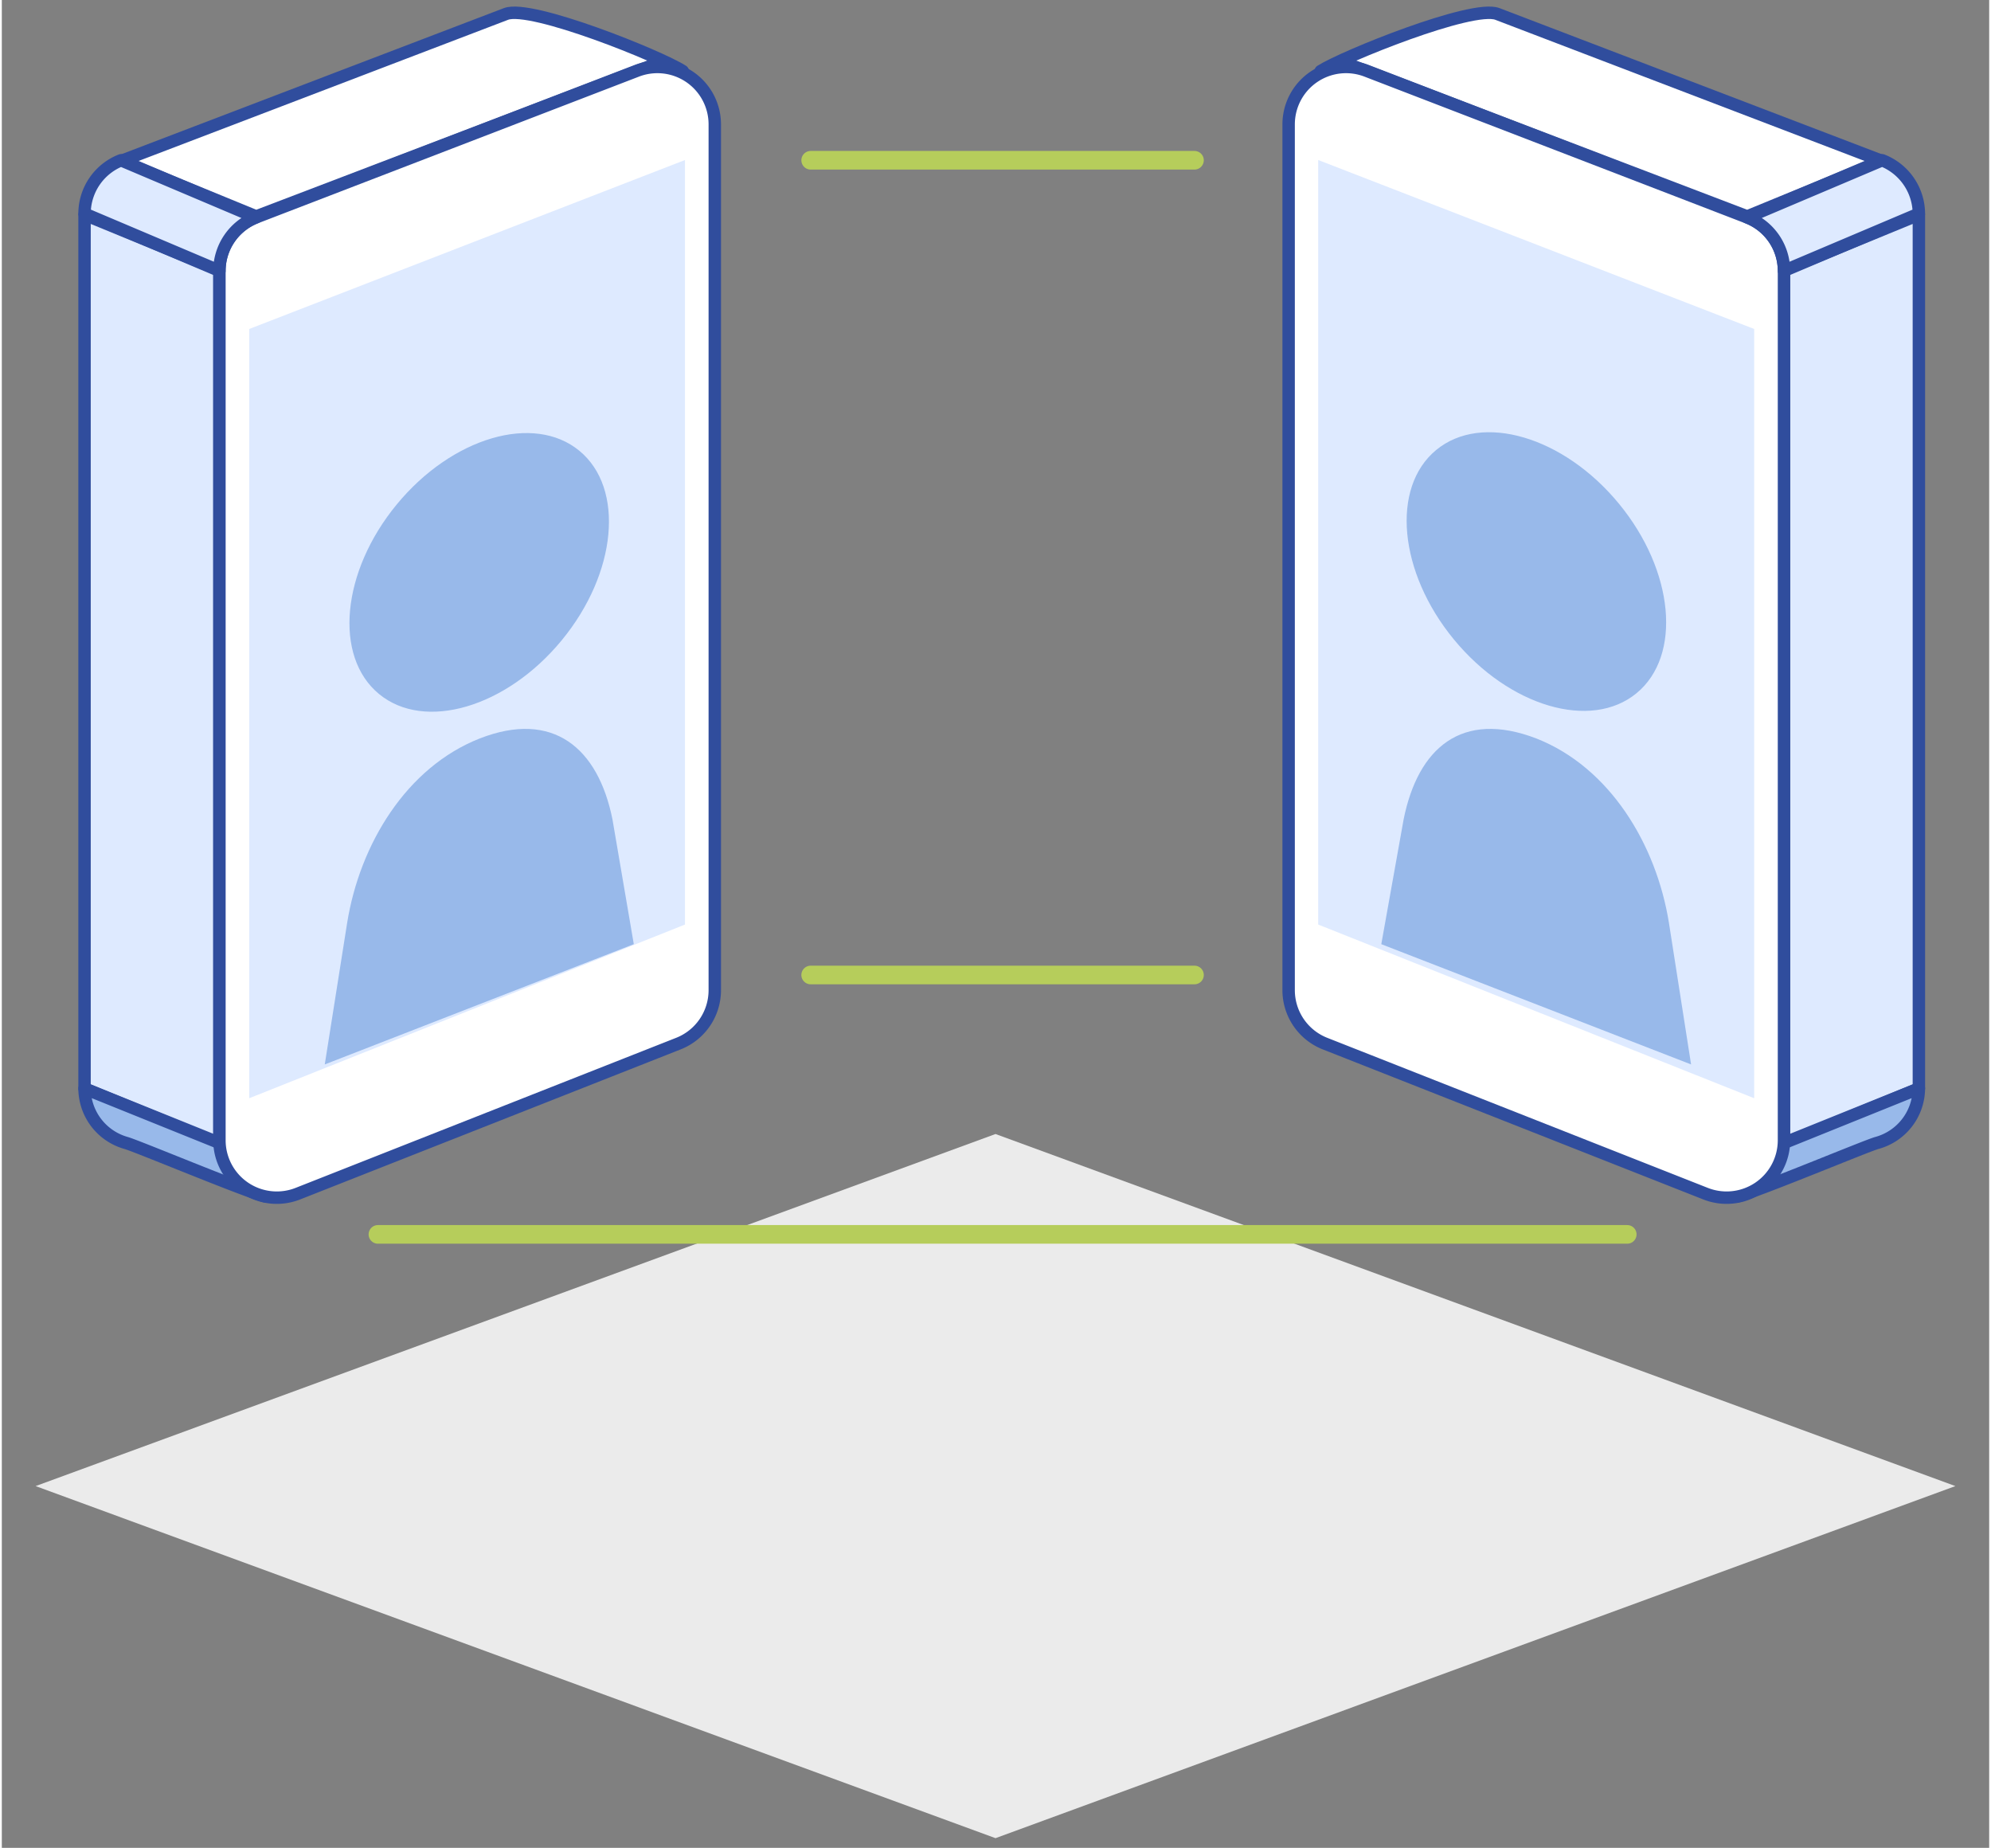
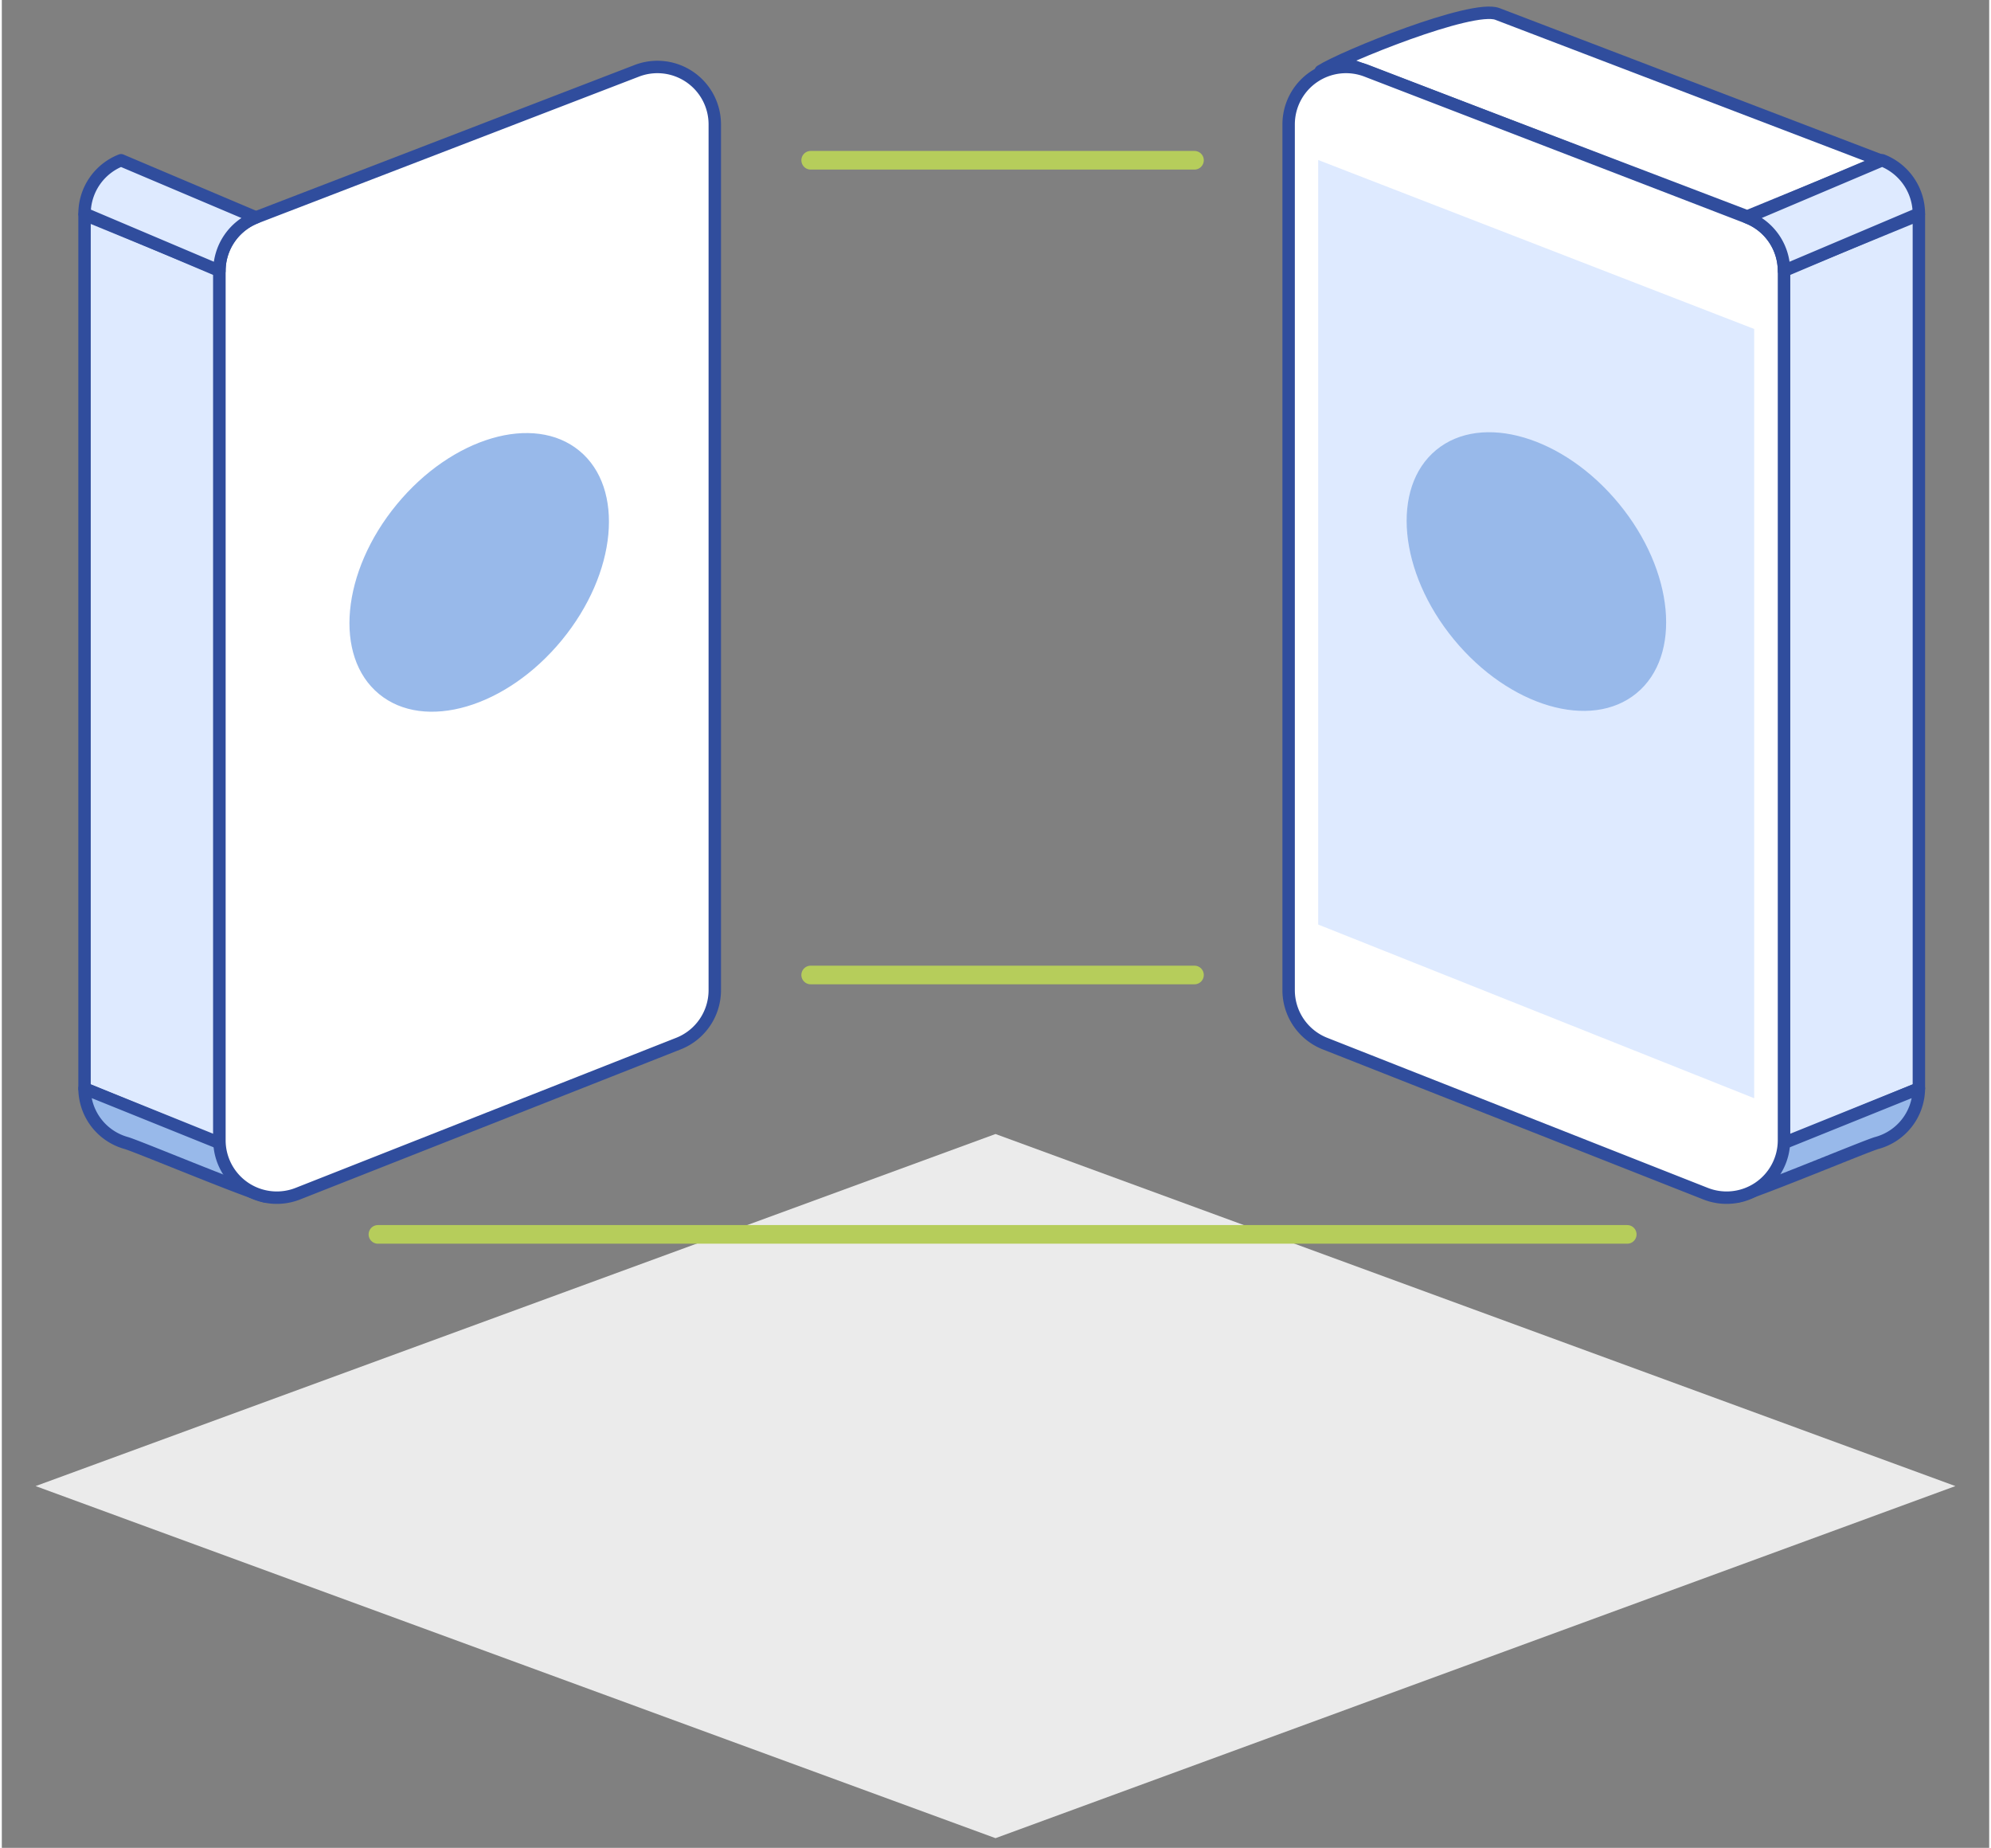
<svg xmlns="http://www.w3.org/2000/svg" height="1.03in" viewBox="0 0 80 74.37" width="1.11in">
  <rect x="0" y="0" width="80" height="74.37" fill="#808080" stroke="none" />
  <path d="m40 73.98-38.64-14.17 38.64-14.17 38.64 14.17z" fill="#ebebeb" />
  <g stroke="#304d9d">
    <path d="m8.76 46.04-5.43-2.23v-35.17l5.43 2.23z" fill="#deeaff" stroke-linejoin="round" stroke-width=".5" />
-     <path d="m26.2 2.62 1.21.24c-.89-.58-6.09-2.68-7.11-2.3l-15.5 5.92 5.44 2.23z" fill="#fff" stroke-linejoin="round" stroke-width=".5" />
    <path d="m3.33 43.81a2.29 2.29 0 0 0 1.67 2.19c.46.13 4.66 1.89 5.6 2.15l-1.84-2.15z" fill="#98b9ea" stroke-linejoin="round" stroke-width=".5" />
    <path d="m8.76 10.9v35a2.31 2.31 0 0 0 3.16 2.14l15.32-6.04a2.31 2.31 0 0 0 1.46-2.14v-34.86a2.31 2.31 0 0 0 -3.14-2.15l-15.33 5.9a2.31 2.31 0 0 0 -1.47 2.15z" fill="#fff" stroke-linejoin="round" stroke-width=".5" />
    <path d="m3.33 8.6a2.31 2.31 0 0 1 1.47-2.15l5.43 2.3a2.31 2.31 0 0 0 -1.47 2.15z" fill="#deeaff" stroke-linejoin="round" stroke-width=".5" />
  </g>
-   <path d="m9.96 13.24v30.96l17.54-6.99v-30.77z" fill="#deeaff" />
  <path d="m71.74 46.04 5.43-2.23v-35.17l-5.43 2.23z" fill="#deeaff" stroke="#304d9d" stroke-linejoin="round" stroke-width=".5" />
  <path d="m54.3 2.62-1.21.24c.91-.58 6.09-2.68 7.11-2.3l15.49 5.92-5.43 2.23z" fill="#fff" stroke="#304d9d" stroke-linejoin="round" stroke-width=".5" />
  <path d="m77.17 43.81a2.29 2.29 0 0 1 -1.69 2.19c-.46.13-4.66 1.89-5.61 2.15l1.87-2.15z" fill="#98b9ea" stroke="#304d9d" stroke-linejoin="round" stroke-width=".5" />
  <path d="m71.74 10.9v35a2.31 2.31 0 0 1 -3.16 2.14l-15.32-6.04a2.31 2.31 0 0 1 -1.46-2.14v-34.86a2.31 2.31 0 0 1 3.14-2.15l15.32 5.9a2.31 2.31 0 0 1 1.48 2.15z" fill="#fff" stroke="#304d9d" stroke-linejoin="round" stroke-width=".5" />
  <path d="m77.17 8.6a2.32 2.32 0 0 0 -1.48-2.15l-5.43 2.3a2.31 2.31 0 0 1 1.48 2.15z" fill="#deeaff" stroke="#304d9d" stroke-linejoin="round" stroke-width=".5" />
  <path d="m70.54 13.24v30.96l-17.55-6.99v-30.77z" fill="#deeaff" />
  <ellipse cx="19.21" cy="23.03" fill="#98b9ea" rx="6.34" ry="4.3" transform="matrix(.636 -.772 .772 .636 -10.78 23.22)" />
-   <path d="m25.44 38-12.44 4.84.9-5.69c.51-3.18 2.39-6.27 5.34-7.43 2.95-1.15 4.76.38 5.34 3.25z" fill="#98b9ea" />
  <ellipse cx="61.77" cy="23.03" fill="#98b9ea" rx="4.3" ry="6.34" transform="matrix(.772 -.636 .636 .772 -.56 44.51)" />
-   <path d="m55.53 38 12.47 4.84-.89-5.69c-.51-3.18-2.39-6.27-5.34-7.43-3-1.15-4.76.38-5.34 3.25z" fill="#98b9ea" />
  <path d="m32.56 6.45h15.45" fill="none" stroke="#b6cd5b" stroke-linecap="round" stroke-linejoin="round" stroke-width=".75" />
  <path d="m32.56 39.24h15.45" fill="none" stroke="#b6cd5b" stroke-linecap="round" stroke-linejoin="round" stroke-width=".75" />
  <path d="m65.43 49.68h-50.29" fill="none" stroke="#b6cd5b" stroke-linecap="round" stroke-linejoin="round" stroke-width=".75" />
</svg>